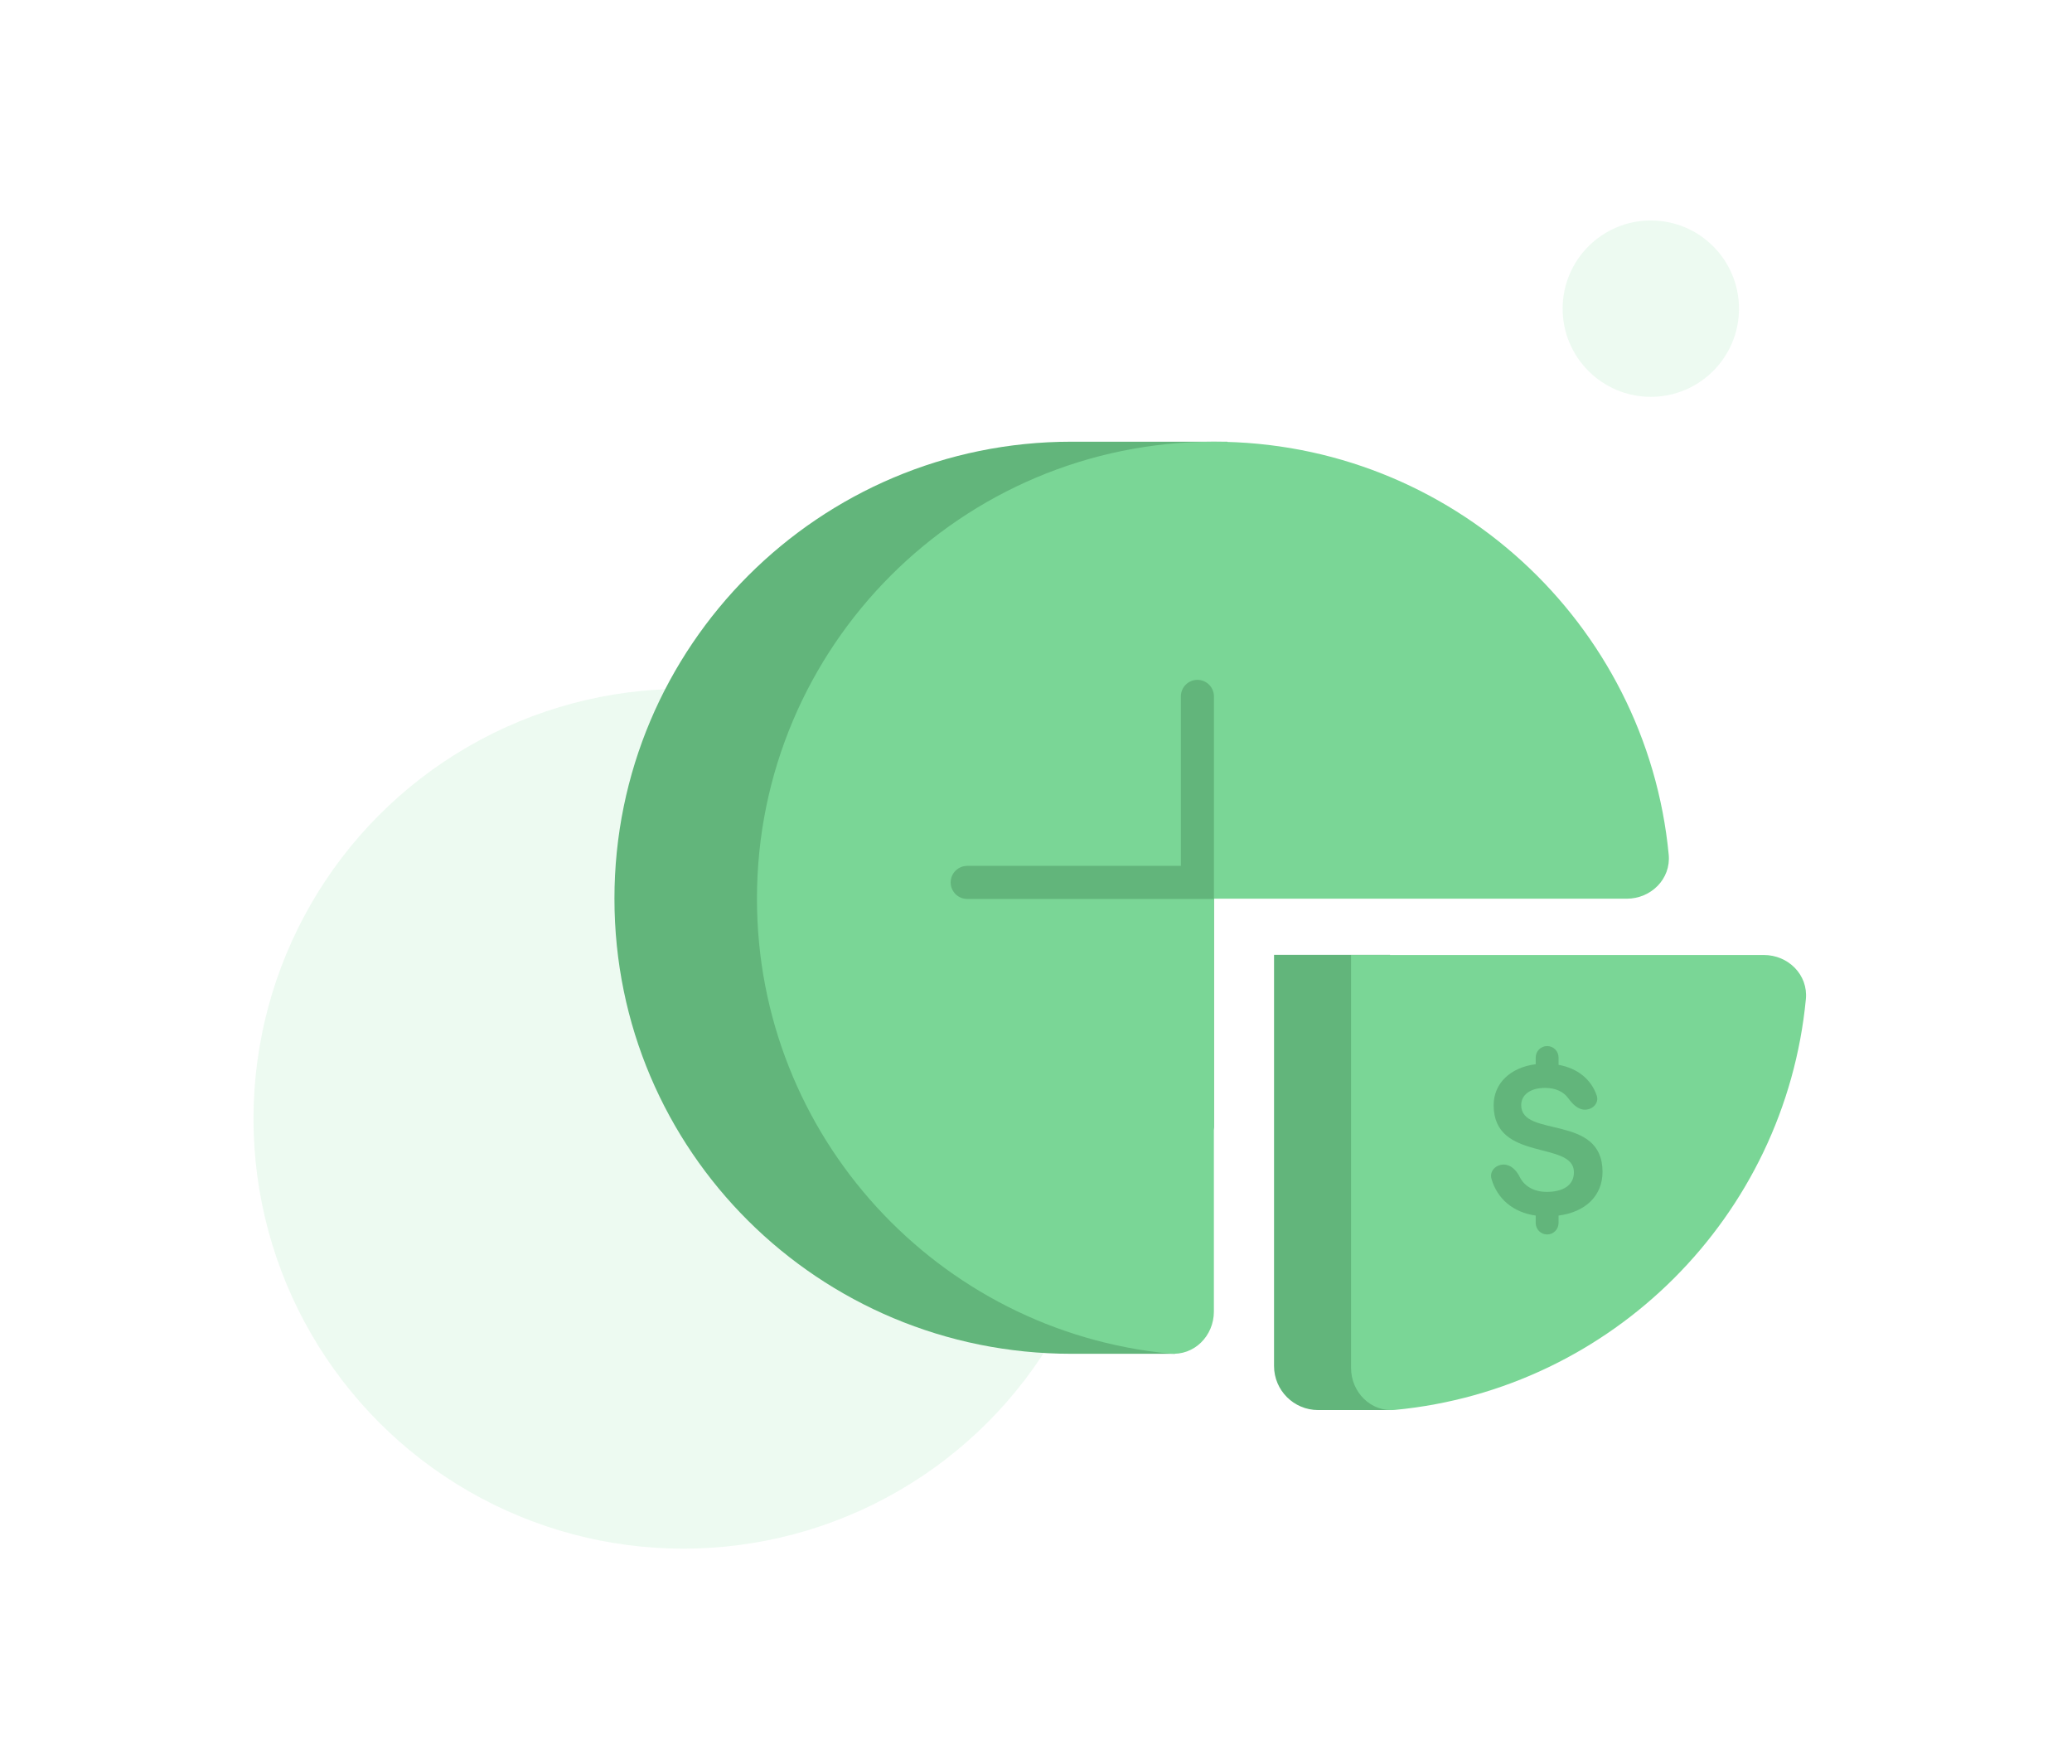
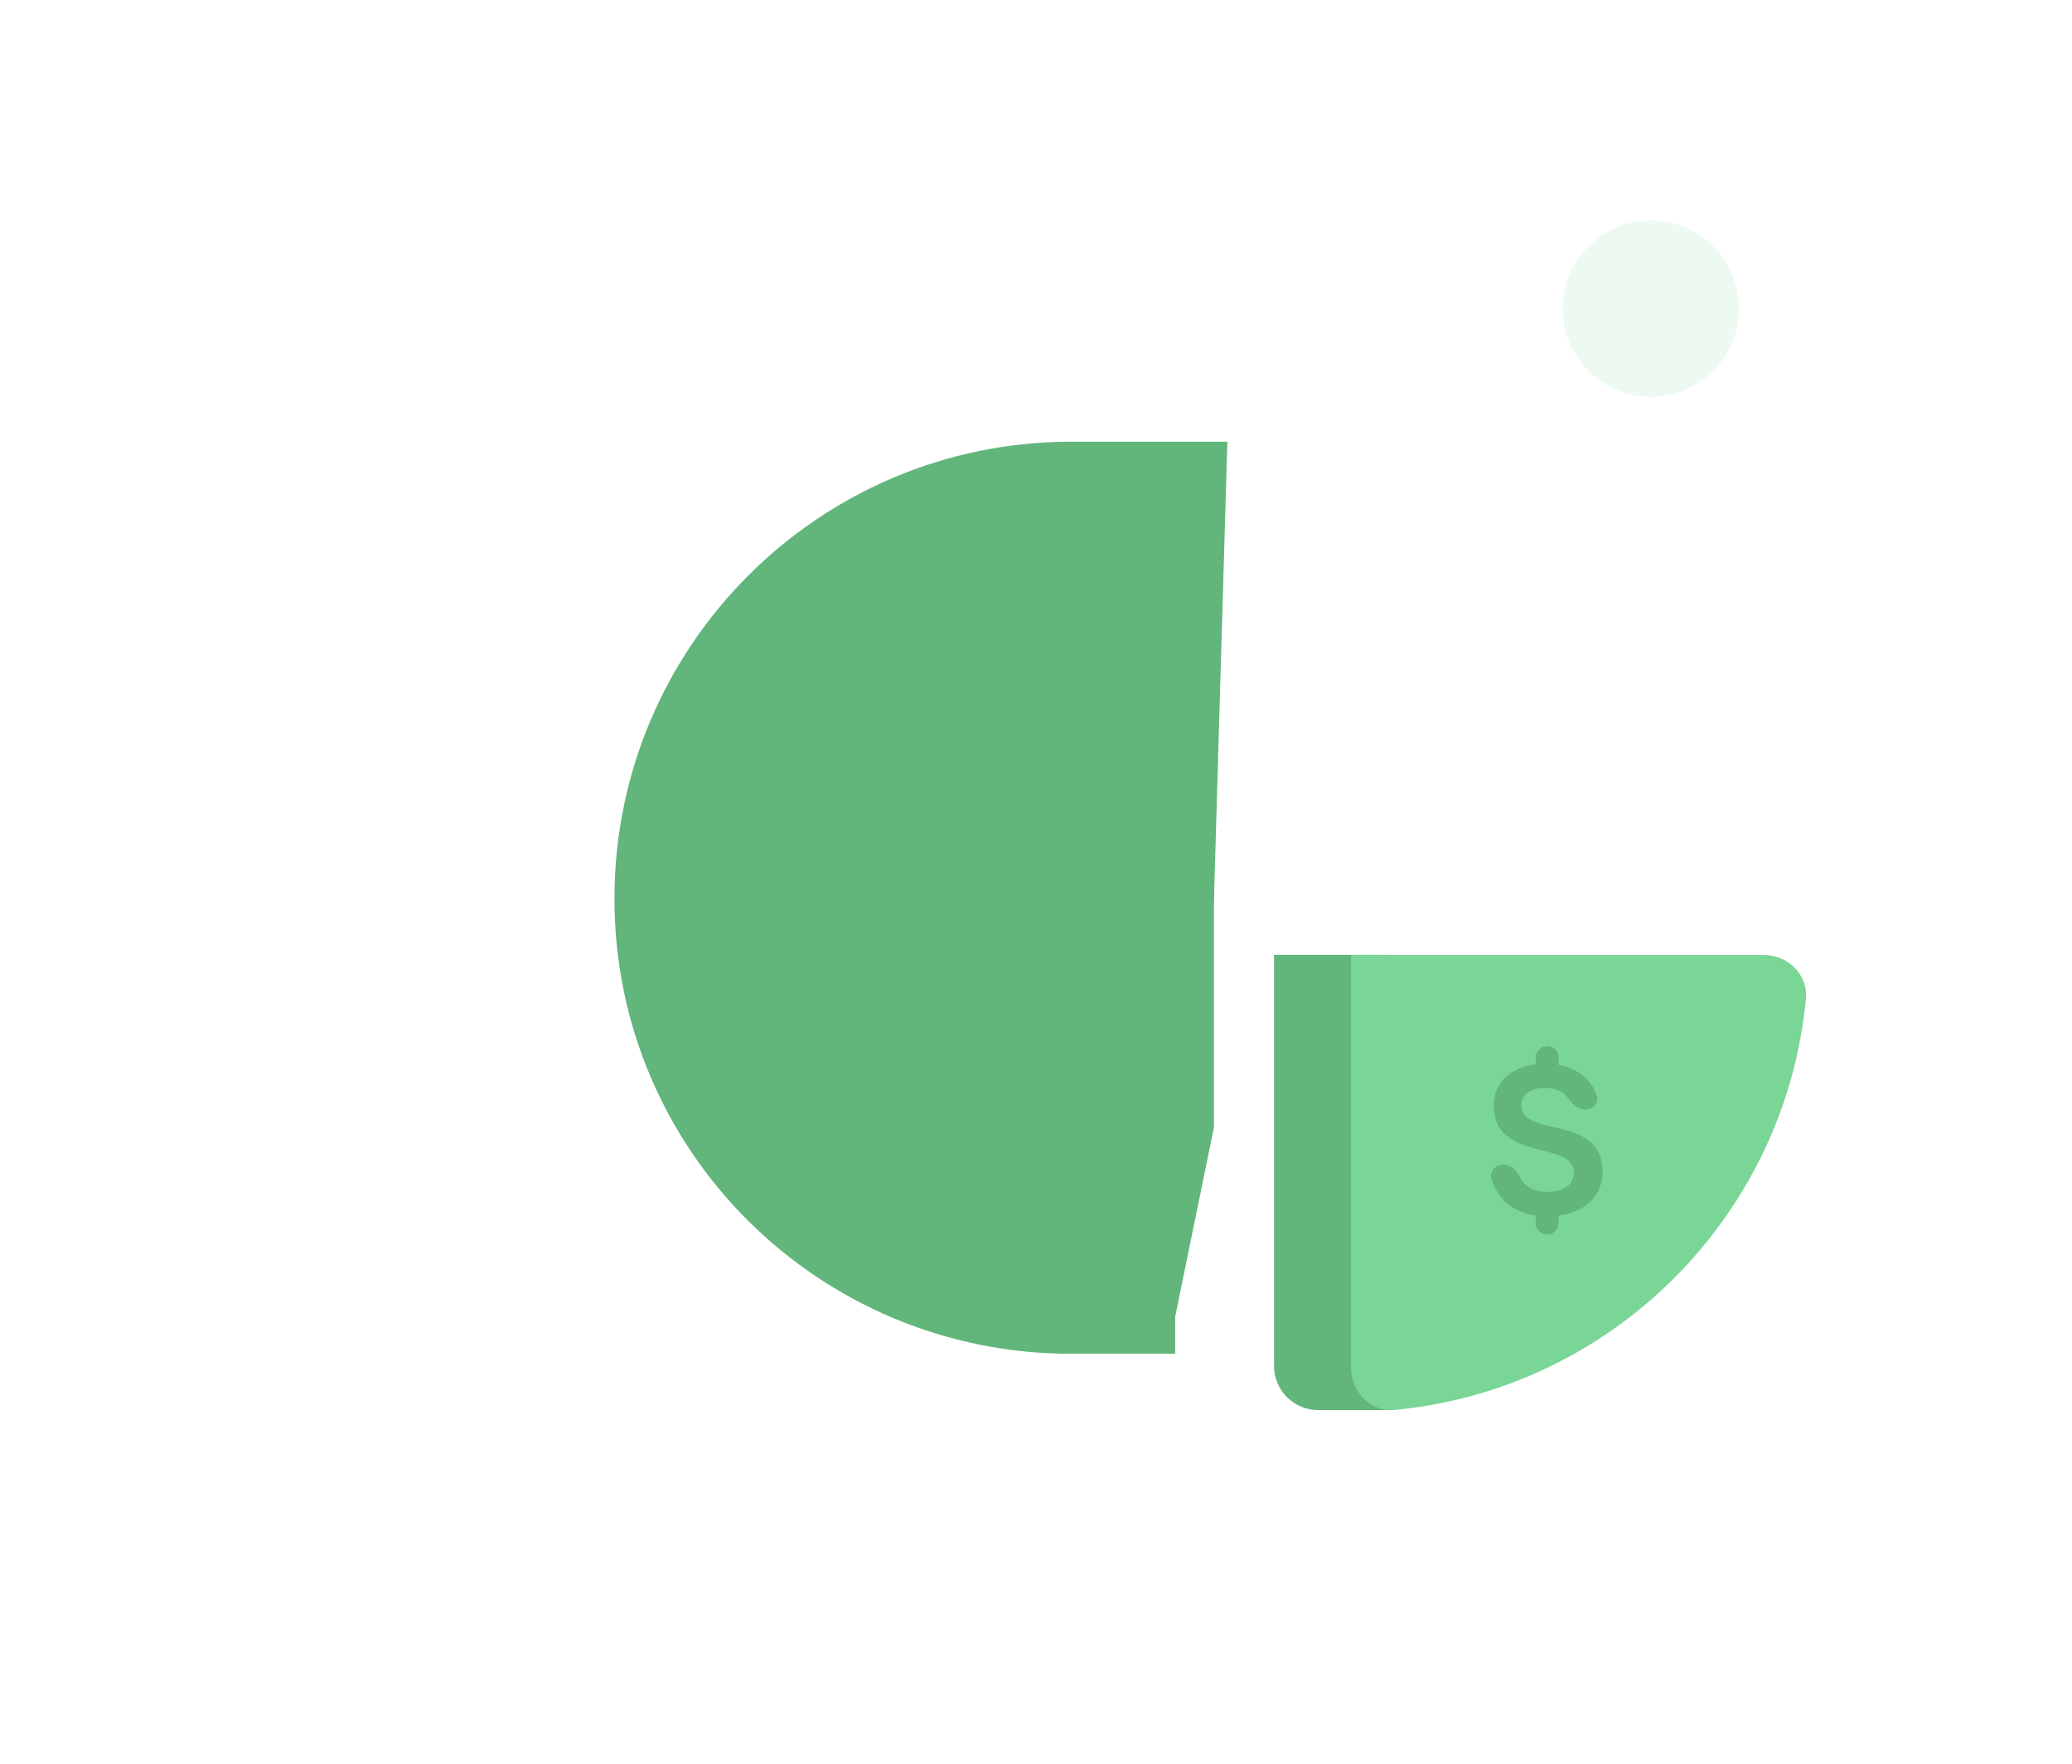
<svg xmlns="http://www.w3.org/2000/svg" width="188" height="160" viewBox="0 0 188 160" fill="none">
-   <circle opacity=".15" cx="62" cy="101.492" r="39" fill="#85E0A1" />
  <circle opacity=".15" cx="149.785" cy="28" r="8" fill="#85E0A1" />
  <path d="M55.751 81.528c0 22.896 18.561 41.285 41.458 41.285h9.416v-3.35l3.523-17.207V81.528l1.215-41.458H97.209c-22.896 0-41.458 18.561-41.458 41.458z" fill="#62B57B" />
-   <path d="M68.682 81.528c0 21.548 16.44 39.257 37.462 41.267 2.2.211 3.996-1.601 3.996-3.81V81.528h37.458c2.209 0 4.02-1.796 3.81-3.995-2.011-21.022-19.719-37.462-41.268-37.462-22.897 0-41.458 18.561-41.458 41.458z" fill="#7AD696" />
  <path d="M115.598 123.917l.001-37.296h10.52l-.002 41.296h-6.519c-2.209 0-4-1.791-4-4z" fill="#62B57B" />
  <path d="M126.581 127.902c19.707-1.884 35.388-17.565 37.273-37.272.21-2.199-1.601-3.995-3.81-3.995h-37.458v37.458c0 2.209 1.796 4.02 3.995 3.809z" fill="#7AD696" />
  <path d="M87.757 80.05h20.887V63.174" stroke="#62B57B" stroke-width="3" stroke-linecap="round" />
  <path d="M145.403 106.303c0 2.208-1.588 3.661-3.99 3.971v.677c0 .577-.47 1.042-1.046 1.037-.568-.006-1.026-.468-1.026-1.037v-.677c-2.045-.286-3.492-1.518-4.015-3.335-.197-.688.391-1.294 1.106-1.294.649 0 1.155.519 1.444 1.1.43.864 1.286 1.379 2.472 1.379 1.452 0 2.46-.581 2.46-1.782 0-2.905-7.283-.891-7.283-6.081 0-1.995 1.53-3.429 3.816-3.719v-.61c0-.572.464-1.036 1.036-1.036.572 0 1.036.464 1.036 1.036v.668c1.723.305 2.966 1.319 3.464 2.785.229.675-.36 1.282-1.072 1.282-.643 0-1.142-.53-1.519-1.051-.418-.577-1.145-.924-2.093-.924-1.336 0-2.169.62-2.169 1.569 0 3.002 7.379.755 7.379 6.042z" fill="#62B57B" />
</svg>